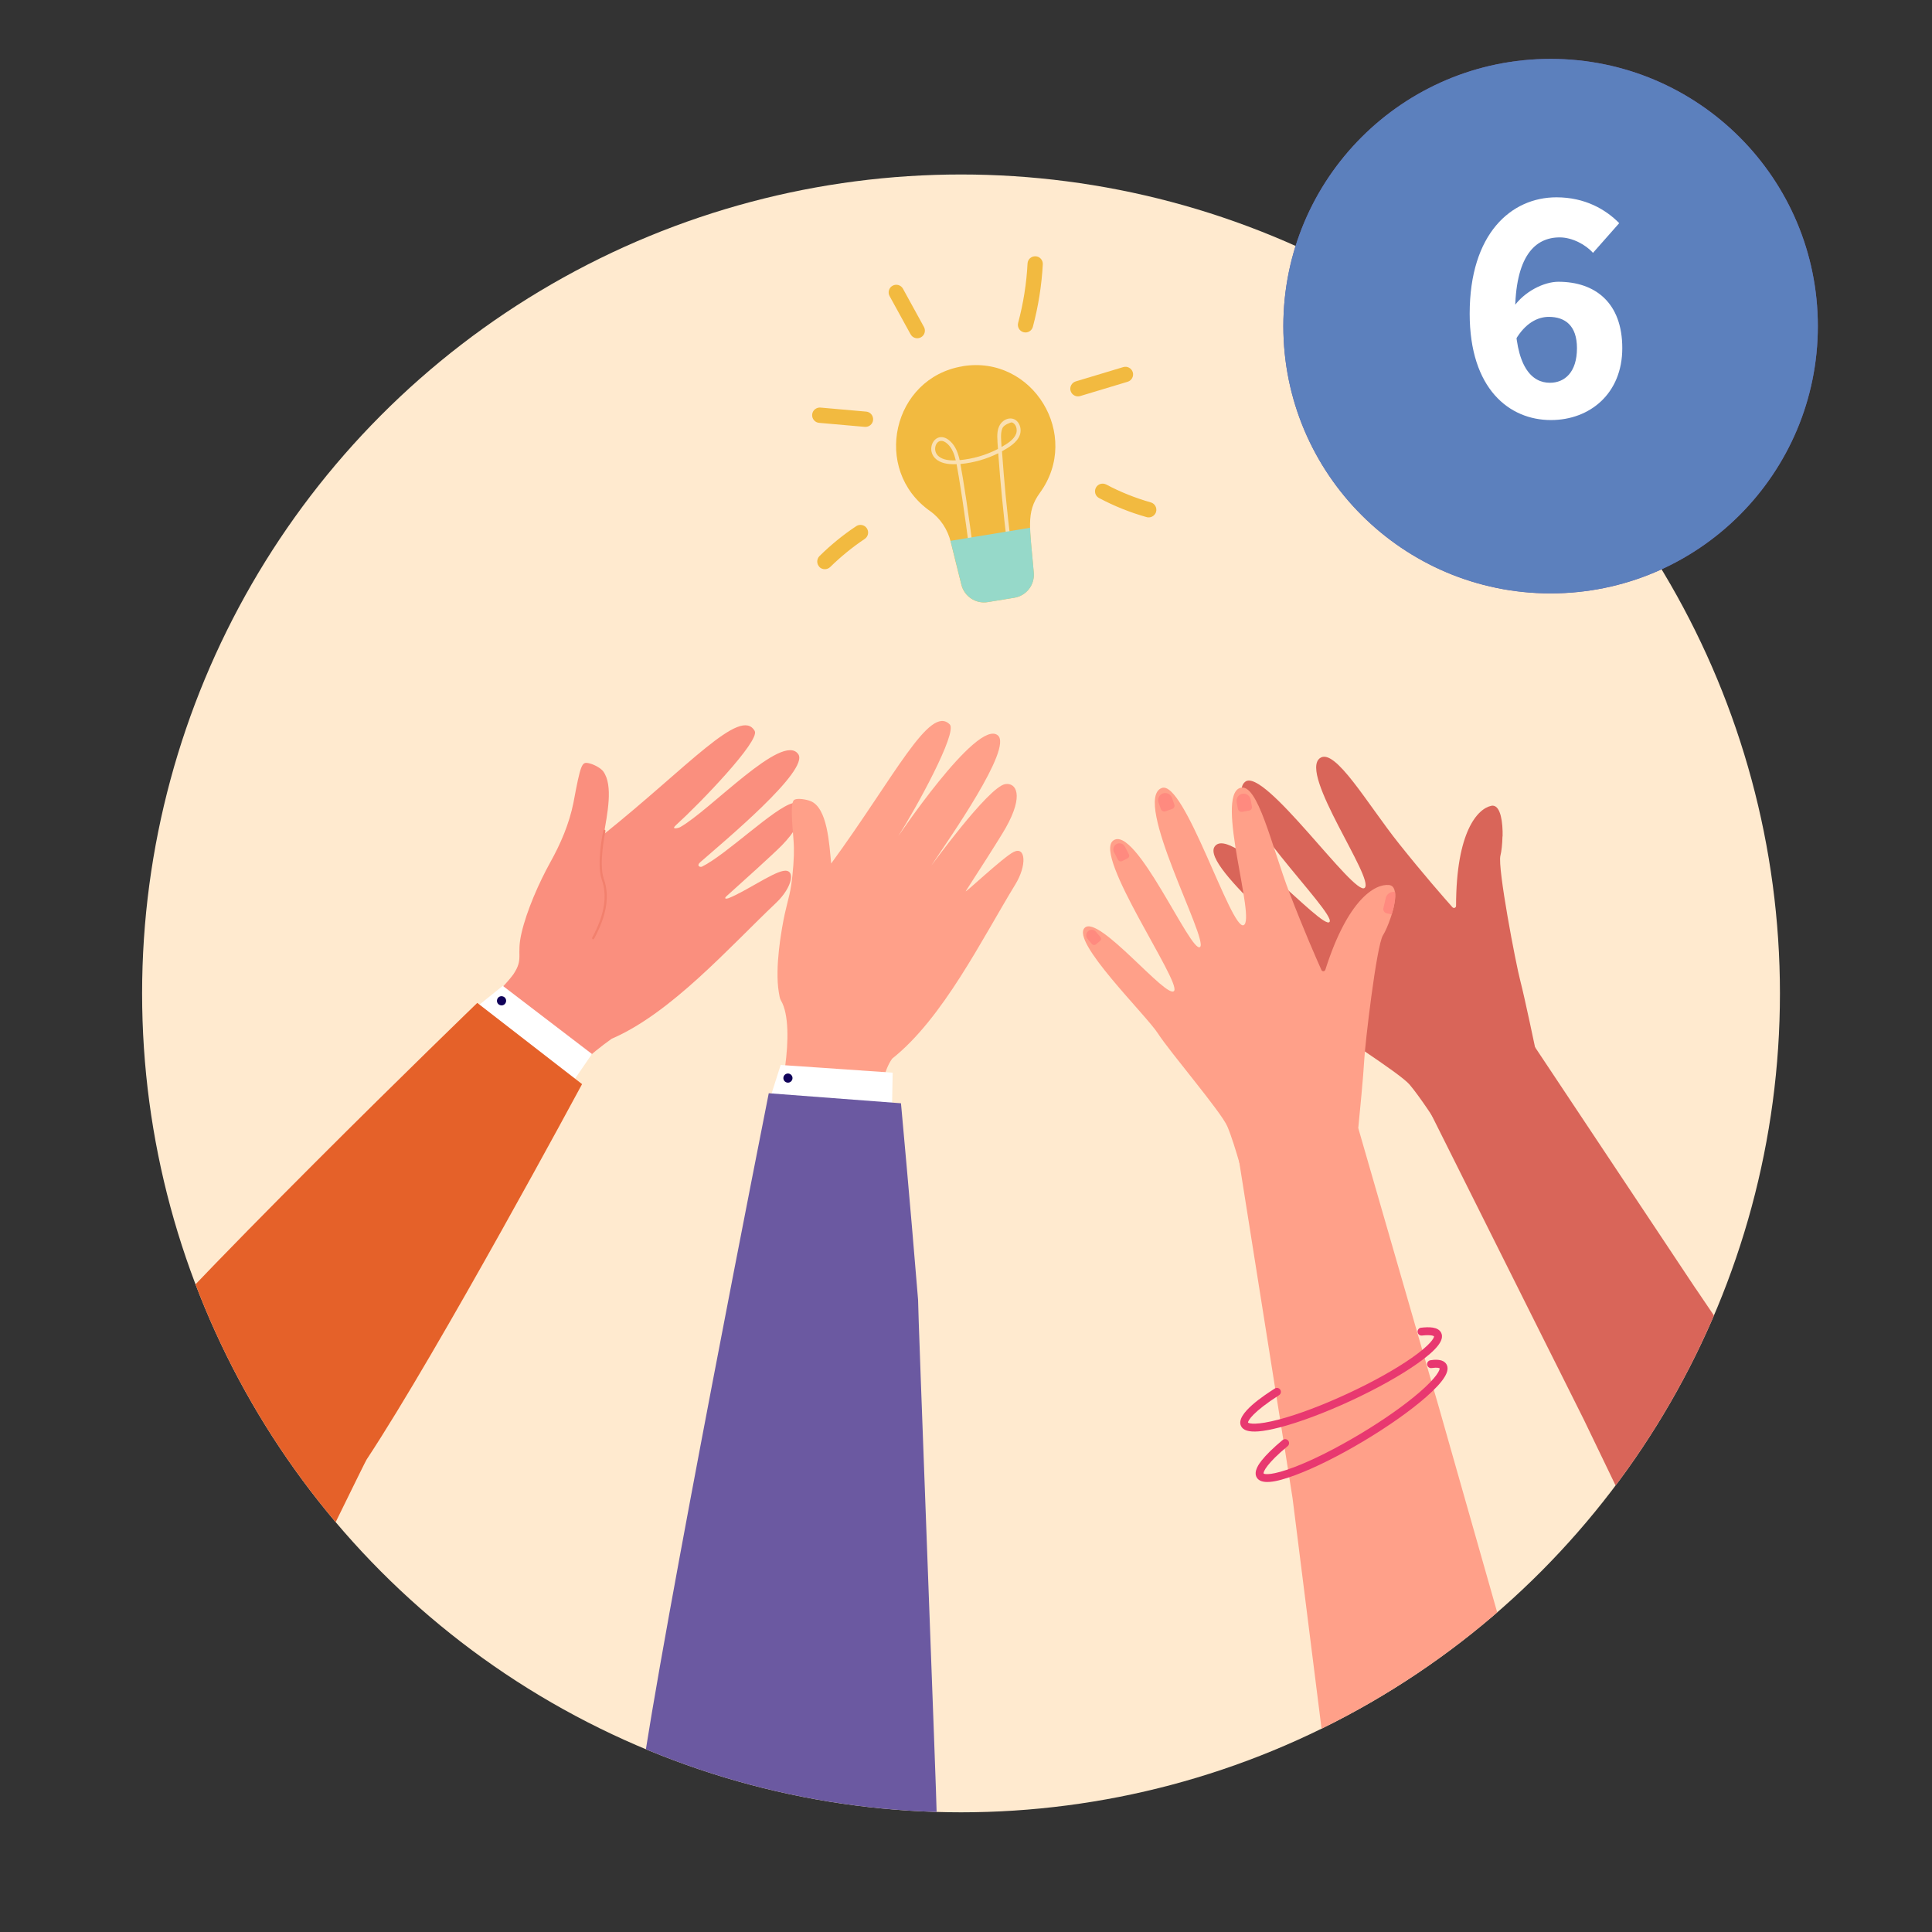
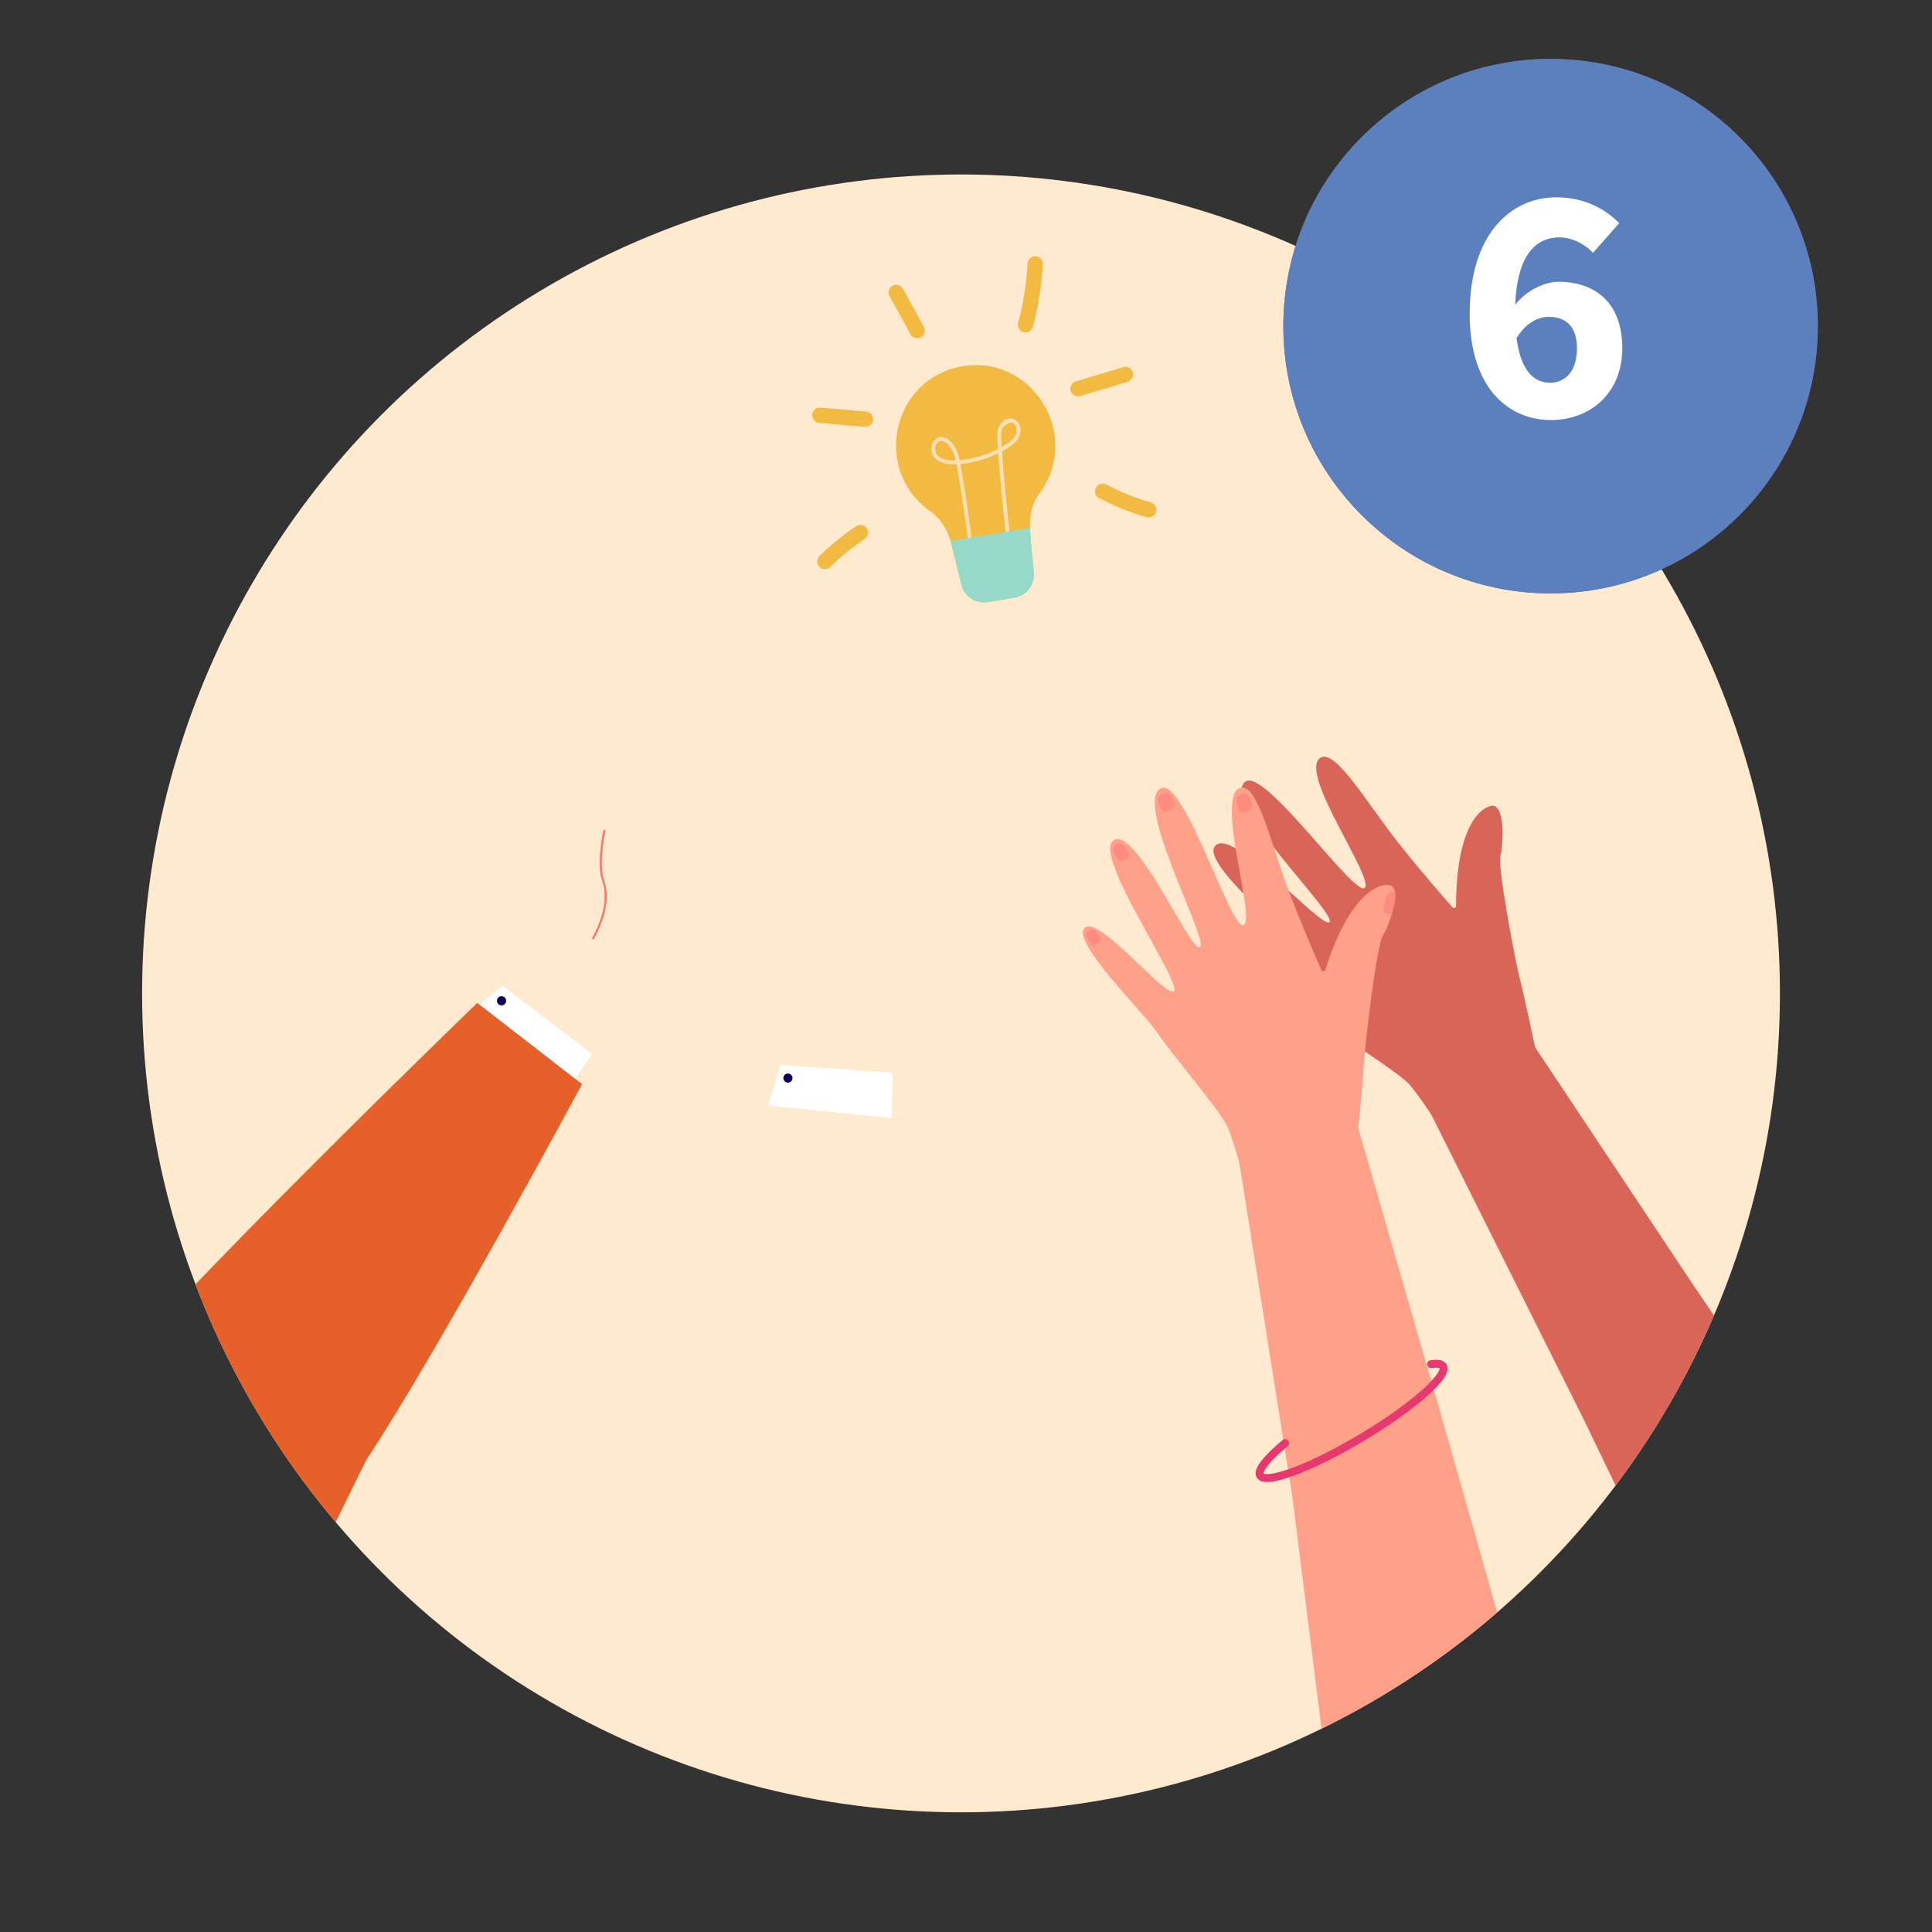
<svg xmlns="http://www.w3.org/2000/svg" id="Layer_1" data-name="Layer 1" viewBox="0 0 283.46 283.46">
  <rect x="0" y="0" width="283.46" height="283.46" fill="#333333" stroke="none" />
  <defs>
    <style>
      .cls-1 {
        fill: none;
      }

      .cls-2 {
        fill: #d96559;
      }

      .cls-3 {
        fill: #fae0b2;
      }

      .cls-4 {
        fill: #f2806d;
      }

      .cls-5 {
        fill: #96d9c9;
      }

      .cls-6 {
        fill: #fff;
      }

      .cls-7 {
        fill: #e56129;
      }

      .cls-8 {
        fill: #e83870;
      }

      .cls-9 {
        fill: #ffeacf;
      }

      .cls-10 {
        fill: #6b59a1;
      }

      .cls-11 {
        fill: #ffa089;
      }

      .cls-12 {
        fill: #fa8f7e;
      }

      .cls-13 {
        fill: #100259;
      }

      .cls-14 {
        fill: #f2ba40;
      }

      .cls-15 {
        fill: #5c80bd;
      }

      .cls-16 {
        fill: #ff8a7f;
      }

      .cls-17 {
        clip-path: url(#clippath);
      }
    </style>
    <clipPath id="clippath">
      <circle class="cls-1" cx="141" cy="145.75" r="120.15" />
    </clipPath>
  </defs>
  <circle class="cls-9" cx="141" cy="145.75" r="120.15" />
  <circle class="cls-10" cx="227.5" cy="47.85" r="39.21" />
  <g>
    <rect class="cls-1" x="198.87" y="26.29" width="55.67" height="50.06" />
    <path class="cls-6" d="M217.06,55.15h6.88v-18.22h-5.9v-4.52c3.38-.64,5.61-1.5,7.81-2.87h5.38v25.61h5.9v5.88h-20.07v-5.88Z" />
  </g>
  <circle class="cls-15" cx="227.5" cy="47.85" r="39.21" />
  <g>
    <rect class="cls-1" x="198.87" y="26.29" width="55.67" height="50.06" />
    <path class="cls-6" d="M215.63,46.02c0-11.77,6.11-17.07,12.73-17.07,4.17,0,7.21,1.76,9.21,3.79l-3.85,4.36c-1.07-1.21-3.04-2.27-4.88-2.27-3.66,0-6.55,2.79-6.55,11.19,0,7.82,2.46,10.14,5.11,10.14,2.15,0,3.97-1.52,3.97-5.08,0-3.33-1.76-4.59-4.13-4.59-1.64,0-3.47.92-4.9,3.39l-.33-4.76c1.63-2.39,4.56-3.78,6.63-3.78,5.39,0,9.38,3.06,9.38,9.74s-4.77,10.55-10.47,10.55c-6.1,0-11.92-4.56-11.92-15.61Z" />
  </g>
  <g class="cls-17">
    <g>
      <g>
        <g>
          <path class="cls-2" d="M220.44,122.72c-.02,1.16-.15,2.23-.3,2.81-.46,1.71,2.28,16,2.92,18.39.63,2.4,2.28,10.3,2.28,10.3l-14.57,10.48s-2.46-3.81-3.95-5.56c-1.49-1.75-11.27-7.82-13.8-9.93-2.53-2.1-16.27-9.01-14.94-11.55,1.33-2.54,14.78,6.49,15.31,4.86.52-1.64-17.28-15.28-15.18-18.31,2.34-3.38,15.88,12.38,16.86,11.05.98-1.34-16.03-17.59-12.39-20.55,2.76-2.26,16.02,16.88,17.54,15.56,1.52-1.31-9.69-16.77-6.56-19.04,2.21-1.61,7,6.79,11.59,12.54,3.56,4.47,6.65,7.99,7.85,9.34.19.21.53.08.53-.2.01-10.9,3.17-14.26,5.16-14.68.1-.02.19-.03.28-.02,1.11.11,1.43,2.44,1.39,4.51Z" />
          <path class="cls-2" d="M248.78,189.04l23.71,35.03c-5,.6-9.99,1.03-14.97,1.34-5.55.35-11.08.54-16.59.62l-8.56-17.76-1.98-3.96-1.35-2.7-2.06-4.11-16.94-33.89h0s-.12-.24-.12-.24l15.29-9.74h0s0,0,0,0h0s19.33,29.05,19.33,29.05l1.64,2.47,2.59,3.89Z" />
        </g>
        <g>
          <path class="cls-11" d="M204.67,130.86c.13.85-.11,2.11-.48,3.31-.05.15-.1.31-.15.46-.37,1.1-.81,2.09-1.13,2.59-.95,1.49-2.64,15.94-2.76,18.42-.1,2.06-.68,7.99-.87,9.9-.04.38-.06.6-.06.6l-17.05,5.61s-.14-.51-.36-1.26c-.42-1.46-1.14-3.84-1.74-5.23-.9-2.12-8.39-10.86-10.17-13.62-1.78-2.77-12.8-13.49-10.76-15.51,2.03-2.02,12.14,10.65,13.13,9.24.99-1.4-11.87-19.78-8.96-22.03,3.25-2.52,11.41,16.59,12.75,15.61,1.34-.98-9.98-21.6-5.63-23.33,3.32-1.32,10.19,20.92,12.03,20.12,1.85-.79-4.19-18.91-.52-20.14,2.59-.87,4.63,8.58,7.27,15.45,2.05,5.34,3.93,9.62,4.67,11.27.11.25.48.23.57-.03,3.3-10.39,7.32-12.65,9.34-12.44.1,0,.19.03.28.07.34.14.52.49.59.96Z" />
          <path class="cls-11" d="M220.4,239.15c-1.92-.03-23.07,18.34-26.02,18.32l-4.74-37.67-.69-4.37-.47-2.98h0s-.72-4.54-.72-4.54h0s-5.94-37.42-5.94-37.42h0s0,0,0,0l-.04-.27,17.51-4.68h0s0,0,0,0h0s9.68,33.53,9.68,33.53l.82,2.84,1.3,4.49h0s9.31,32.74,9.31,32.74Z" />
          <path class="cls-8" d="M186.3,217.42c-.98.08-1.61-.14-1.91-.64-.54-.9.4-2.09.71-2.49.67-.85,1.7-1.86,3.08-3.01.25-.2.61-.17.82.08.2.25.17.61-.08.82-3.08,2.55-3.59,3.77-3.53,4.01.16.15,1.31.28,4.49-.93,2.74-1.04,6.15-2.76,9.6-4.82,3.45-2.06,6.57-4.25,8.79-6.17,2.57-2.22,3-3.29,2.95-3.51-.04-.03-.28-.17-1.17-.04-.32.05-.61-.17-.66-.49-.05-.32.17-.61.49-.66.45-.07,1.82-.27,2.34.59.58.98-.37,2.51-3,4.82-2.28,2-5.53,4.29-9.14,6.45-3.61,2.16-7.17,3.93-10.01,4.99-1.59.59-2.83.93-3.76,1Z" />
-           <path class="cls-8" d="M184.65,210.01c-1.44.11-2.28-.15-2.58-.81-.82-1.77,3.54-4.56,4.97-5.48.27-.17.63-.09.8.18.17.27.09.63-.18.8-3.84,2.46-4.58,3.75-4.55,4.02.15.16,1.27.41,4.56-.46,2.84-.75,6.41-2.1,10.05-3.79,3.65-1.69,6.98-3.55,9.39-5.23,2.78-1.94,3.32-2.96,3.29-3.18-.04-.03-.37-.27-1.77-.11-.32.04-.6-.19-.64-.51-.04-.32.19-.61.51-.64,1.06-.12,2.52-.18,2.96.77.48,1.03-.63,2.46-3.49,4.48-2.48,1.75-5.94,3.69-9.76,5.46-3.82,1.77-7.54,3.16-10.47,3.92-1.24.32-2.27.51-3.09.58Z" />
        </g>
      </g>
      <path class="cls-16" d="M165.45,125.92l-.79.41c-.23.12-.52.03-.64-.2l-.57-1.09c-.23-.44-.06-.98.38-1.21h0c.44-.23.98-.06,1.21.38l.59,1.14c.11.21.03.47-.18.57Z" />
      <path class="cls-16" d="M172,118.68l-.98.35c-.29.1-.61-.05-.71-.34l-.33-.95c-.19-.54.1-1.14.64-1.33h0c.54-.19,1.14.1,1.33.64l.35,1c.09.26-.05.54-.3.63Z" />
      <path class="cls-16" d="M183.28,118.93l-1.02.18c-.3.05-.59-.15-.64-.45l-.18-.99c-.1-.57.28-1.11.84-1.21h0c.57-.1,1.11.28,1.21.84l.19,1.05c.05.27-.13.53-.4.58Z" />
      <path class="cls-16" d="M204.67,130.86c.13.85-.11,2.11-.48,3.31l-.76-.18c-.33-.08-.54-.42-.46-.75l.35-1.49c.14-.61.74-.99,1.35-.88Z" />
      <path class="cls-16" d="M160.38,136.33h0c.44,0,.8.36.8.8v1.04c0,.21-.17.38-.38.38h-.8c-.24,0-.43-.19-.43-.43v-.99c0-.44.36-.8.8-.8Z" transform="translate(-50.83 136.07) rotate(-40.22)" />
    </g>
    <g>
      <g>
-         <path class="cls-12" d="M69.82,154.09c-.86-1.14-1.67-2.24-2.44-3.33,1.98-1.73,6.21-5.44,7.94-7.81,0,0,0,0,0,0,1.56-2.34.41-2.72,1.2-6.07.76-3.29,2.57-7.39,4.2-10.33,1.51-2.71,2.79-5.64,3.42-8.8,1.05-5.66,1.24-5.96,2.16-5.79.69.12,1.78.66,2.2,1.21,1.53,2.07.56,6.39.1,9.22,12.32-9.86,20.07-18.8,22.13-15.14.81,1.44-8.01,10.6-11.56,13.82-.81.74.44.39.58.31,4.46-2.48,15.08-14.02,17.37-10.73,1.66,2.38-10.9,12.8-14.38,15.85-.62.55-.01.78.26.65,3.64-1.81,10.63-8.67,13.31-9.31,1.53-.36,2.27,2.24-1.59,6.18-1.28,1.31-6.07,5.62-8.1,7.44-.52.47,0,.42.27.32,2.46-.97,6.3-3.67,8.01-4,1.91-.37,1.39,2.39-1.03,4.68-6.83,6.47-15.4,16.19-24.12,19.94-3.19,2.27-6.06,4.91-8.43,7.66-4.47-1.8-8.26-3.81-11.5-5.94Z" />
        <g>
          <polygon class="cls-6" points="83.07 160.15 86.85 154.64 73.77 144.64 68.91 148.55 83.07 160.15" />
          <path class="cls-7" d="M70.02,147.14l15.38,11.92s-20.96,38.96-31.61,55.08c-.06-.02-7.83,15.96-7.88,15.93-9.5-4.26-25.04-15.48-33.23-23.99,12.72-15.85,57.35-58.94,57.35-58.94Z" />
          <path class="cls-13" d="M74.21,147.08c-.13.35-.52.52-.87.38-.35-.13-.52-.52-.38-.87.13-.35.52-.52.87-.38.35.13.52.52.38.87Z" />
        </g>
        <path class="cls-4" d="M86.91,137.76s.03.03.04.04c.08.04.17.01.21-.06,1.85-3.41,2.32-6.27,1.44-8.76-.8-2.27.22-7,.23-7.05.02-.09-.04-.17-.12-.19-.09-.02-.17.04-.19.12-.04.2-1.05,4.87-.22,7.22.84,2.4.38,5.18-1.42,8.5-.03.06-.02.13.02.18Z" />
      </g>
      <g>
-         <path class="cls-11" d="M113.32,163.47c.92-.24,3.64-12.69,1.26-16.68-.18-.3-.23-.73-.31-1.18-.64-3.75.5-9.48.48-9.5.56-3.29,1.03-4.2,1.33-6.23.29-1.88.44-4.33.4-5.5-.01-1.77-.73-6.62.07-7.04.48-.27,1.71-.05,2.31.17,2.57.93,2.81,6.43,3.09,9.18,9.31-12.74,14.45-23.4,17.4-20.4,1.16,1.18-4.96,12.33-7.54,16.36-.59.92,11.53-17.33,14.59-14.76,2.23,1.86-7.17,15.2-9.73,19.06-.46.69,8.33-11.55,10.83-11.91,1.56-.23,2.78,1.57.08,6.38-.9,1.6-4.39,7.01-5.87,9.3-.38.59,5.46-4.96,7.02-5.73,1.75-.86,1.97,1.94.23,4.78-4.9,8.03-10.62,19.65-18.06,25.55-2.5,3.46-1.86,11.68-2.01,11.98-4.79-.57-14.56-3-15.58-3.85Z" />
        <g>
          <polygon class="cls-6" points="130.85 164.06 130.97 157.38 114.54 156.25 112.65 162.18 130.85 164.06" />
-           <path class="cls-10" d="M112.79,160.4l19.4,1.47s1.37,14.87,2.51,28.85c-.08.12,2.79,75.04,2.72,75.16-6.14,9.34-26.22-7.07-43.46-3.92,3.06-22.04,18.83-101.56,18.83-101.56Z" />
          <path class="cls-13" d="M116.26,158.03c.08.36-.15.72-.51.8-.36.08-.72-.15-.8-.51-.08-.36.15-.72.51-.8s.72.15.8.51Z" />
        </g>
      </g>
    </g>
  </g>
  <g>
    <path class="cls-14" d="M141.23,53.74c-10.29,1.69-13.34,15.19-4.79,21.23,1.54,1.08,2.6,2.72,3.05,4.54l1.56,6.28c.43,1.73,2.12,2.84,3.87,2.55l3.9-.64c1.76-.29,3-1.88,2.85-3.66-.54-6.48-1.21-8.84.9-11.73,6.16-8.46-1.05-20.27-11.34-18.58Z" />
    <path class="cls-3" d="M142.28,81.18c-.67-5.55-1.61-11.42-1.93-13.08-5.9.33-3.66-5.89-.93-3.36.78.72,1.14,1.7,1.38,2.77,1.96-.18,3.87-.74,5.62-1.64-.09-1.37-.23-2.41.15-3.28.58-1.32,2.26-1.68,2.94-.39.26.48.3,1.1.12,1.62-.39,1.1-1.59,1.82-2.62,2.39.31,4.42.74,8.87,1.28,13.25l-.56.07c-.53-4.31-.96-8.69-1.27-13.03-1.73.86-3.62,1.4-5.55,1.58.4,2.13,1.3,7.84,1.92,13.06l-.56.07ZM137.55,66.79c.52.56,1.4.81,2.68.75-.22-.94-.55-1.79-1.2-2.4-1.46-1.36-2.36.69-1.48,1.64ZM147.08,62.81c-.32.74-.2,1.68-.13,2.77.84-.48,1.82-1.08,2.14-1.96.22-.62-.03-1.49-.65-1.65-.07-.02-1.13.32-1.36.84Z" />
    <path class="cls-5" d="M139.45,79.35c.01.05.03.1.05.16l1.56,6.28c.43,1.73,2.12,2.84,3.87,2.55l3.9-.64c1.76-.29,3-1.88,2.85-3.66-.24-2.88-.51-4.95-.54-6.61l-11.69,1.92Z" />
    <path class="cls-14" d="M133.6,49.05l-3.08-5.61c-.3-.54-.1-1.23.44-1.52.54-.3,1.23-.1,1.52.44l3.08,5.61c.3.54.1,1.23-.44,1.52-.55.3-1.23.1-1.52-.45Z" />
    <path class="cls-14" d="M126.88,62.63l-6.7-.59c-.62-.05-1.07-.6-1.02-1.22.05-.62.6-1.07,1.22-1.02l6.7.59c.62.05,1.07.6,1.02,1.22-.05.62-.6,1.07-1.22,1.02Z" />
    <path class="cls-14" d="M120.23,83.18c-.44-.44-.43-1.15,0-1.59,1.65-1.63,3.46-3.11,5.39-4.39.52-.34,1.21-.21,1.56.31.34.52.21,1.21-.31,1.56-1.81,1.21-3.51,2.6-5.06,4.12-.44.43-1.15.43-1.59,0Z" />
    <path class="cls-14" d="M150.17,48.74c-.6-.16-.95-.78-.79-1.37.76-2.84,1.23-5.77,1.38-8.71.03-.62.56-1.09,1.18-1.06.62.03,1.09.56,1.06,1.18-.17,3.09-.66,6.18-1.46,9.17-.16.6-.78.95-1.37.79Z" />
    <path class="cls-14" d="M157.08,57.36c-.18-.59.16-1.22.75-1.4l6.97-2.1c.59-.18,1.22.16,1.4.75.18.59-.16,1.22-.75,1.4l-6.97,2.1c-.59.18-1.22-.16-1.4-.75Z" />
    <path class="cls-14" d="M168.53,75.91c-.1,0-.2-.01-.3-.04-2.42-.68-4.76-1.62-6.98-2.8-.55-.29-.75-.97-.46-1.52.29-.55.97-.75,1.52-.46,2.07,1.1,4.27,1.98,6.53,2.62.6.17.94.79.78,1.38-.14.49-.59.82-1.08.82Z" />
  </g>
</svg>